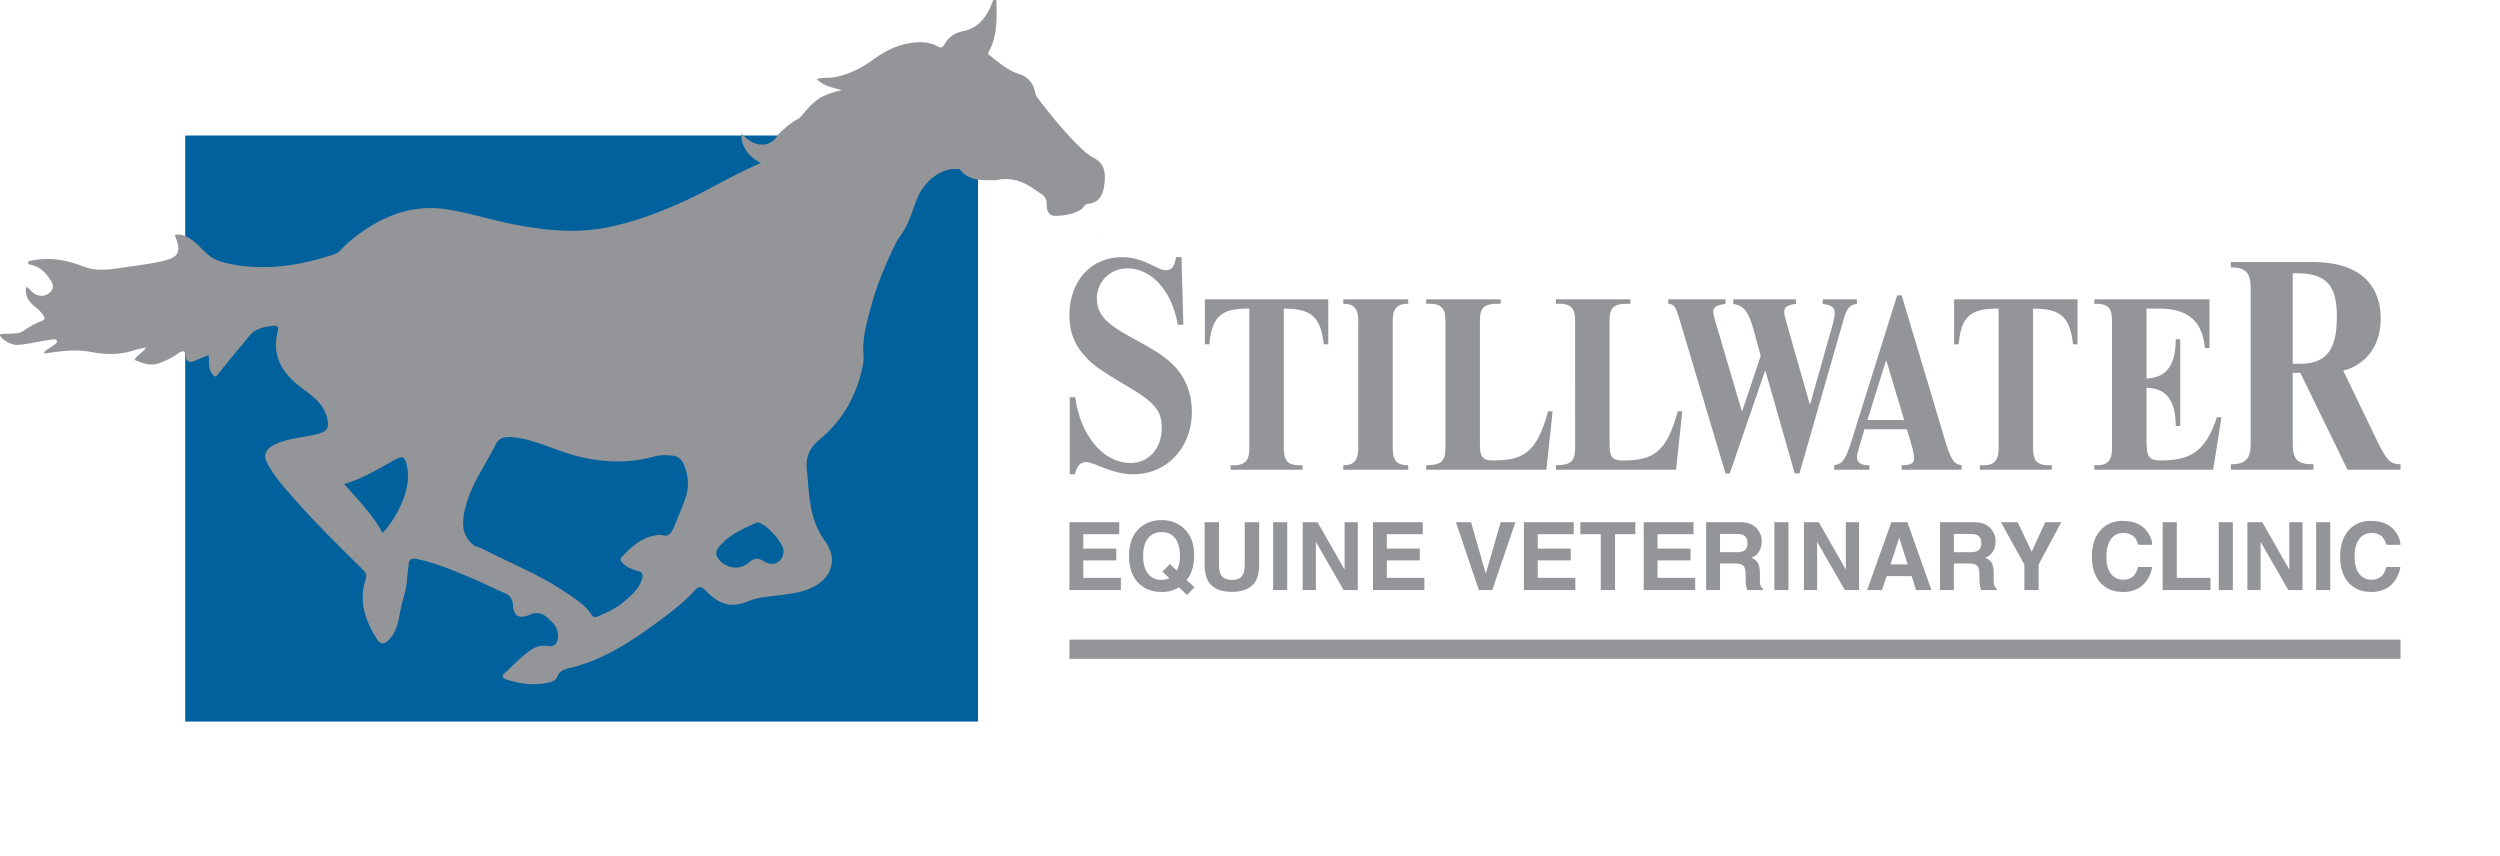
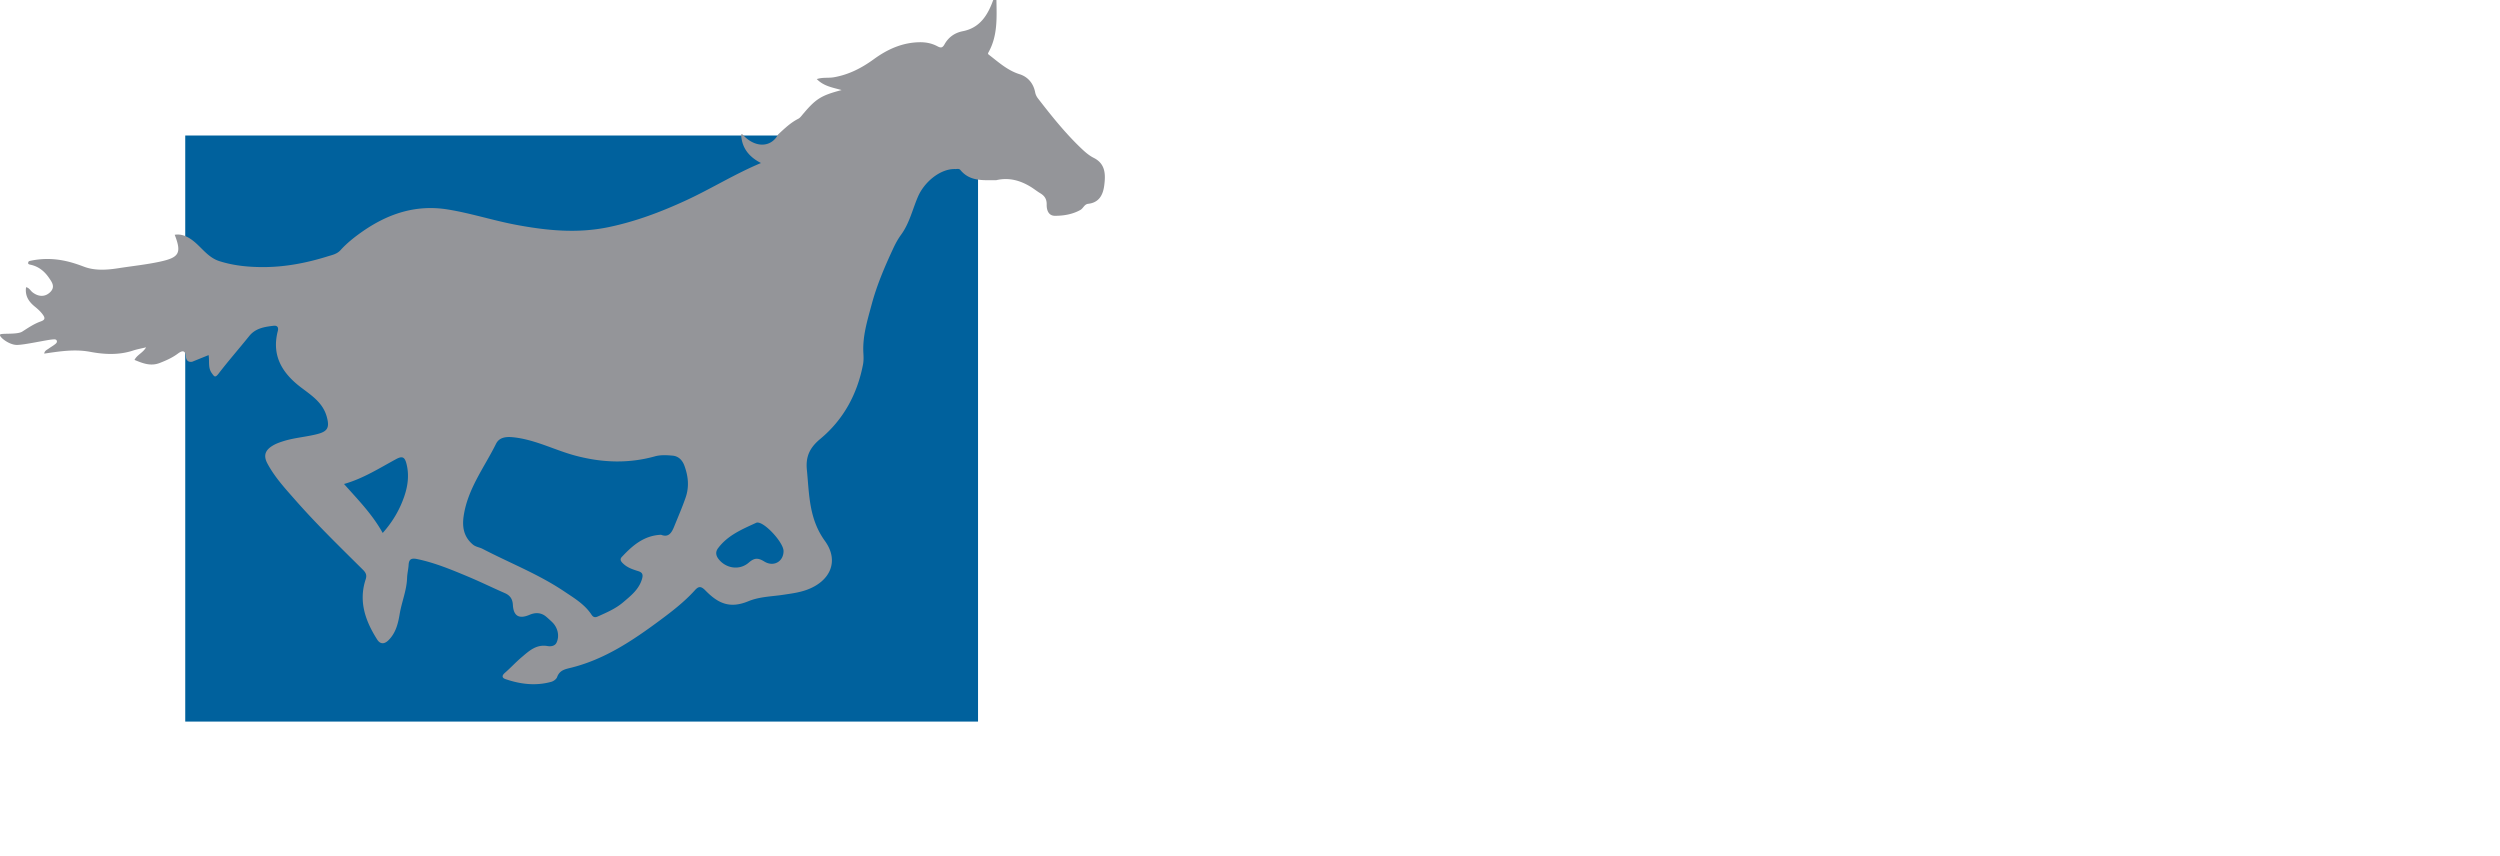
<svg xmlns="http://www.w3.org/2000/svg" xml:space="preserve" id="Layer_1" x="0" y="0" enable-background="new 0 0 358.546 122.756" version="1.1" viewBox="0 0 358.546 122.756">
  <style>.st0{fill:#949599}</style>
  <g>
    <g>
      <g>
-         <path d="M168.926 46.574c-.874-4.892-3.757-8.081-7.251-8.081-2.446 0-4.368 1.878-4.368 4.368 0 1.441.655 2.402 1.354 3.101 2.14 2.14 6.945 3.713 9.566 6.333 1.878 1.878 2.708 4.237 2.708 6.77 0 5.154-3.582 8.954-8.386 8.954-3.145 0-5.591-1.747-6.814-1.747-.786 0-1.31.568-1.572 1.747h-.743V56.97h.786c.743 5.503 4.018 9.434 7.95 9.434 2.577 0 4.455-2.096 4.455-4.979 0-1.747-.393-2.533-1.485-3.626-1.834-1.834-6.814-3.975-9.042-6.202-1.966-1.966-2.708-3.888-2.708-6.421 0-4.892 3.101-8.299 7.557-8.299 3.145 0 5.023 1.878 6.29 1.878.83 0 1.223-.524 1.441-1.878h.786l.262 9.697h-.786zM172.799 49.379v-6.45h17.7v6.45h-.645c-.43-3.87-1.72-5.124-5.733-5.124v19.957c0 1.827.466 2.616 2.687 2.508v.645H176.49v-.645c2.078.143 2.687-.681 2.687-2.4V44.255c-3.726 0-5.339.788-5.733 5.124h-.645zM201.966 42.93v.645c-1.397-.072-2.221.573-2.221 2.293v18.381c0 1.72.502 2.472 2.221 2.472v.645h-9.316v-.645c1.505.036 2.15-.716 2.15-2.436V46.011c0-1.326-.287-2.472-2.15-2.436v-.645h9.316zM222.676 58.982l-.896 8.384h-17.234v-.645c2.293 0 2.759-.681 2.759-2.544V45.939c0-1.612-.502-2.508-2.759-2.365v-.644h10.677v.645c-2.401-.108-2.974.537-2.974 2.365v17.95c0 1.72.502 2.15 1.863 2.15 4.371 0 6.306-1.111 7.918-7.058h.646zM241.272 58.982l-.896 8.384h-17.234v-.645c2.293 0 2.759-.681 2.759-2.544V45.939c0-1.612-.502-2.508-2.759-2.365v-.644h10.677v.645c-2.401-.108-2.974.537-2.974 2.365v17.95c0 1.72.502 2.15 1.863 2.15 4.371 0 6.306-1.111 7.918-7.058h.646zM257.396 67.903l-4.192-14.69h-.072l-5.052 14.69h-.609l-6.664-22.322c-.538-1.756-.788-1.971-1.541-2.007v-.644h8.205v.645c-1.218.179-1.756.43-1.756 1.111 0 .43.251 1.29.358 1.612l3.726 12.648h.072l2.651-7.918-1.003-3.655c-.753-2.723-1.397-3.512-2.938-3.798v-.645h8.993v.645c-1.254.179-1.684.466-1.684 1.147 0 .322.072.681.394 1.791l3.26 11.43h.072l3.117-11.036c.287-.967.394-1.54.394-1.97 0-.86-.358-1.147-1.72-1.362v-.645h4.909v.645c-.86.143-1.397.43-1.863 2.078l-6.378 22.251h-.679zM281.332 67.366h-8.599v-.645c1.361 0 1.791-.322 1.791-.967 0-.358-.143-1.111-.323-1.756l-.716-2.436h-6.091l-.716 2.436c-.287.968-.358 1.254-.358 1.541 0 .752.502 1.218 1.791 1.182v.645h-5.052v-.645c1.254-.215 1.648-.788 2.615-3.906l6.414-20.459h.645l6.198 20.71c.86 2.938 1.326 3.511 2.401 3.655v.645zm-10.785-15.622h-.072l-2.651 8.492h5.267l-2.544-8.492zM280.257 49.379v-6.45h17.7v6.45h-.645c-.43-3.87-1.72-5.124-5.733-5.124v19.957c0 1.827.466 2.616 2.687 2.508v.645h-10.319v-.645c2.078.143 2.687-.681 2.687-2.4V44.255c-3.727 0-5.339.788-5.733 5.124h-.644zM318.596 59.841l-1.182 7.524h-17.055v-.645c1.935.108 2.544-.645 2.544-2.472V46.083c0-1.756-.394-2.58-2.544-2.508v-.645h16.518v6.987h-.645c-.287-2.508-1.182-5.661-6.521-5.661h-1.863v10.032c2.723-.107 4.192-1.756 4.192-5.625h.645v12.433h-.645c0-3.762-1.433-5.446-4.192-5.482v7.524c0 2.436.358 2.902 2.114 2.902 4.622 0 6.449-1.684 7.99-6.199h.644zM344.28 67.366h-7.6l-6.77-13.89h-1.092V63.61c0 2.446.786 2.97 2.97 2.97v.786h-11.837v-.786c2.184.044 2.839-.917 2.839-2.926v-22.32c0-2.053-.655-3.058-2.839-2.97v-.786h11.706c7.338 0 9.784 3.8 9.784 8.124 0 3.8-2.009 6.552-5.372 7.469l4.892 10.134c1.354 2.752 1.878 3.276 3.32 3.276v.785zm-15.463-15.201h1.048c3.626 0 5.285-1.791 5.285-6.727 0-4.586-1.529-6.246-5.809-6.246h-.524v12.973z" class="st0" />
-       </g>
+         </g>
      <g>
-         <path d="M160.096 80.373h-4.731v2.504h5.391v1.751h-7.38v-9.739h7.142v1.725h-5.154v2.068h4.731v1.691zM168.142 84.681c-.436.145-.958.218-1.566.218-1.269 0-2.317-.379-3.145-1.136-1.004-.911-1.506-2.251-1.506-4.017 0-1.779.515-3.125 1.546-4.037.841-.744 1.887-1.117 3.138-1.117 1.26 0 2.317.394 3.171 1.183.987.912 1.48 2.187 1.48 3.826 0 .868-.106 1.594-.317 2.18-.172.56-.425 1.024-.76 1.394l1.123 1.051-1.064 1.11-1.176-1.11a4.904 4.904 0 0 1-.924.455zm-.436-1.758-.984-.938 1.051-1.097.984.938c.154-.317.262-.595.324-.832.097-.357.145-.773.145-1.249 0-1.092-.224-1.937-.671-2.534-.447-.597-1.1-.895-1.959-.895-.806 0-1.449.287-1.929.859-.48.573-.72 1.429-.72 2.57 0 1.335.344 2.291 1.031 2.868.445.374.978.561 1.599.561.233 0 .458-.029.674-.086.118-.03.27-.086.455-.165zM178.52 80.875v-5.986h2.068v5.986c0 1.035-.161 1.841-.482 2.418-.599 1.057-1.742 1.586-3.429 1.586-1.687 0-2.832-.529-3.436-1.586-.322-.577-.482-1.383-.482-2.418v-5.986h2.068v5.986c0 .67.079 1.159.238 1.467.247.546.784.819 1.612.819.824 0 1.359-.273 1.606-.819.158-.308.237-.797.237-1.467zM182.589 74.889h2.022v9.739h-2.022v-9.739zM194.734 84.628h-2.035l-3.977-6.918v6.918h-1.896v-9.739h2.134l3.878 6.799v-6.799h1.896v9.739zM203.626 80.373h-4.731v2.504h5.391v1.751h-7.38v-9.739h7.142v1.725h-5.154v2.068h4.731v1.691zM208.803 74.889h2.174l2.114 7.393 2.134-7.393h2.114l-3.323 9.739h-1.923l-3.29-9.739zM225.273 80.373h-4.731v2.504h5.391v1.751h-7.38v-9.739h7.142v1.725h-5.154v2.068h4.731v1.691zM234.542 74.889v1.725h-2.914v8.014h-2.048v-8.014h-2.927v-1.725h7.889zM242.456 80.373h-4.731v2.504h5.391v1.751h-7.38v-9.739h7.142v1.725h-5.154v2.068h4.731v1.691zM248.784 80.809h-2.101v3.819h-1.989v-9.739h4.777c.683.013 1.208.097 1.576.251.368.154.679.381.935.681.211.247.379.52.502.819.123.299.185.641.185 1.024 0 .463-.117.917-.35 1.364-.234.447-.619.763-1.156.948.449.181.767.437.955.77.187.333.281.84.281 1.523v.654c0 .445.017.747.053.905a.813.813 0 0 0 .37.555v.244h-2.24a4.735 4.735 0 0 1-.218-1.361l-.014-.905c-.009-.621-.122-1.035-.34-1.242-.218-.207-.627-.31-1.226-.31zm1.236-1.771c.405-.185.608-.55.608-1.097 0-.59-.196-.987-.588-1.189-.22-.114-.551-.172-.991-.172h-2.365v2.616h2.306c.457.001.8-.052 1.03-.158zM254.478 74.889h2.022v9.739h-2.022v-9.739zM266.623 84.628h-2.035l-3.977-6.918v6.918h-1.896v-9.739h2.134l3.878 6.799v-6.799h1.896v9.739zM274.168 82.626h-3.588l-.674 2.002h-2.127l3.475-9.739h2.299l3.449 9.739h-2.207l-.627-2.002zm-.569-1.678-1.216-3.832-1.255 3.832h2.471zM282.319 80.809h-2.101v3.819h-1.989v-9.739h4.777c.683.013 1.208.097 1.576.251.367.154.679.381.935.681.211.247.379.52.502.819.123.299.185.641.185 1.024 0 .463-.117.917-.35 1.364-.233.447-.619.763-1.156.948.449.181.768.437.955.77.188.333.281.84.281 1.523v.654c0 .445.017.747.053.905a.813.813 0 0 0 .37.555v.244h-2.24a6.65 6.65 0 0 1-.132-.522 4.83 4.83 0 0 1-.086-.839l-.013-.905c-.009-.621-.122-1.035-.34-1.242-.219-.207-.628-.31-1.227-.31zm1.236-1.771c.405-.185.608-.55.608-1.097 0-.59-.196-.987-.588-1.189-.22-.114-.551-.172-.991-.172h-2.365v2.616h2.306c.457.001.801-.052 1.03-.158zM295.628 74.889l-3.257 6.079v3.66h-2.035v-3.66l-3.37-6.079h2.398l2.022 4.242 1.936-4.242h2.306zM307.314 83.901c-.727.665-1.656.998-2.788.998-1.401 0-2.502-.449-3.304-1.348-.802-.903-1.203-2.141-1.203-3.713 0-1.7.456-3.011 1.368-3.931.793-.802 1.802-1.202 3.026-1.202 1.639 0 2.836.538 3.594 1.612.418.604.643 1.209.674 1.817h-2.035c-.132-.467-.302-.819-.509-1.057-.37-.423-.919-.634-1.645-.634-.74 0-1.324.299-1.751.895-.427.597-.641 1.442-.641 2.534 0 1.093.226 1.911.677 2.455.451.544 1.025.816 1.721.816.714 0 1.258-.234 1.632-.701.207-.251.378-.628.515-1.13h2.015c-.175 1.061-.624 1.924-1.346 2.589zM310.16 74.889h2.035v7.988h4.823v1.751h-6.858v-9.739zM318.213 74.889h2.022v9.739h-2.022v-9.739zM330.223 84.628h-2.035l-3.977-6.918v6.918h-1.896v-9.739h2.134l3.878 6.799v-6.799h1.896v9.739zM332.177 74.889h2.021v9.739h-2.021v-9.739zM342.912 83.901c-.727.665-1.656.998-2.788.998-1.401 0-2.502-.449-3.304-1.348-.802-.903-1.202-2.141-1.202-3.713 0-1.7.456-3.011 1.368-3.931.793-.802 1.801-1.202 3.026-1.202 1.639 0 2.837.538 3.594 1.612.418.604.643 1.209.674 1.817h-2.035c-.132-.467-.302-.819-.509-1.057-.37-.423-.918-.634-1.645-.634-.74 0-1.323.299-1.751.895-.427.597-.641 1.442-.641 2.534 0 1.093.226 1.911.677 2.455s1.025.816 1.721.816c.714 0 1.257-.234 1.632-.701.207-.251.379-.628.516-1.13h2.015c-.176 1.061-.626 1.924-1.348 2.589z" class="st0" />
-       </g>
+         </g>
    </g>
-     <path d="M153.376 91.734H344.28v2.756H153.376z" class="st0" />
    <g>
      <path fill="#00619d" fill-rule="evenodd" d="M26.567 19.435h113.701v84.053H26.567z" clip-rule="evenodd" />
-       <path d="m157.66 33.664-.15-.094c.135-.09.153-.015.142.101.001.001.008-.007.008-.007z" class="st0" />
      <g>
        <path d="M142.905 0c.045 2.568.186 5.151-1.14 7.508-.126.225-.046.263.128.397 1.358 1.047 2.617 2.2 4.332 2.737 1.19.373 1.986 1.309 2.234 2.593.067.345.213.632.421.9 1.892 2.445 3.817 4.861 6.051 7.01.592.57 1.191 1.124 1.939 1.501 1.705.858 1.699 2.411 1.495 3.969-.176 1.341-.74 2.443-2.303 2.615-.552.061-.7.649-1.117.881-1.131.63-2.391.838-3.645.839-.934.001-1.205-.838-1.187-1.612.018-.784-.301-1.255-.927-1.629-.478-.286-.913-.642-1.39-.931-1.518-.92-3.134-1.359-4.911-.938l-.112-.001c-1.818 0-3.689.187-5.035-1.457-.193-.236-.49-.13-.742-.138-2.076-.073-4.406 1.788-5.348 3.973-.786 1.822-1.215 3.806-2.42 5.452-.45.614-.817 1.301-1.139 1.993-1.208 2.597-2.327 5.202-3.079 8.008-.628 2.343-1.337 4.601-1.181 7.051.033.519.038 1.058-.06 1.565-.821 4.247-2.806 7.903-6.119 10.654-1.523 1.264-2.118 2.54-1.93 4.443.35 3.535.281 7.009 2.594 10.208 2.106 2.913.728 5.851-2.74 7.045-1.051.362-2.144.499-3.23.664-1.685.256-3.398.26-5.025.931-2.735 1.127-4.401.234-6.158-1.556-.629-.641-.973-.608-1.49-.036-1.511 1.673-3.29 3.042-5.088 4.374-3.861 2.861-7.841 5.525-12.589 6.726-.877.222-1.729.335-2.093 1.365-.103.291-.501.584-.821.674-2.227.624-4.424.356-6.575-.379-.511-.175-.57-.491-.099-.899.832-.722 1.578-1.544 2.419-2.254 1.064-.899 2.096-1.879 3.72-1.588.381.068 1.011.031 1.259-.465.482-.965.197-2.202-.628-2.984a20.436 20.436 0 0 0-.831-.753c-.734-.624-1.563-.638-2.396-.282-1.495.64-2.307.194-2.393-1.425-.045-.842-.401-1.359-1.167-1.692-1.763-.768-3.491-1.619-5.266-2.361-2.364-.988-4.73-1.977-7.257-2.508-.739-.155-1.215-.094-1.262.805-.033.629-.199 1.253-.219 1.882-.056 1.795-.774 3.45-1.066 5.199-.225 1.348-.554 2.73-1.63 3.772-.624.605-1.196.501-1.585-.109-1.687-2.646-2.707-5.46-1.665-8.629.212-.646.024-.987-.409-1.417-3.29-3.265-6.618-6.495-9.681-9.98-1.453-1.653-2.957-3.279-4.001-5.243-.589-1.108-.334-1.892.748-2.547.478-.29.998-.477 1.535-.646 1.604-.507 3.289-.607 4.907-1.028 1.483-.386 1.738-.967 1.332-2.458-.548-2.016-2.156-3.056-3.672-4.203-2.704-2.044-4.275-4.561-3.357-8.109.13-.504-.04-.824-.614-.755-1.303.156-2.58.345-3.49 1.479-1.449 1.805-2.98 3.545-4.386 5.381-.509.664-.626.417-.981-.071-.568-.78-.298-1.701-.455-2.583l-2.352.953c-.567.091-.85-.185-.896-.723-.085-.997-.56-.888-1.174-.432-.785.584-1.662.972-2.574 1.328-1.314.513-2.441.053-3.628-.435.375-.748 1.186-.99 1.664-1.807-.712.173-1.302.276-1.865.461-2.037.672-4.123.569-6.157.186-2.217-.417-4.354-.073-6.591.255.056-.429.39-.534.626-.708.27-.2.567-.362.834-.565.173-.131.401-.282.356-.524-.054-.287-.346-.251-.552-.239-.895.055-4.198.822-5.246.79-1.124-.034-2.536-1.183-2.347-1.479.157-.246 2.441.041 3.185-.434.849-.543 1.686-1.115 2.638-1.452.596-.211.681-.454.318-.962-.332-.465-.741-.827-1.179-1.183-.849-.69-1.415-1.532-1.237-2.766.453.083.625.495.922.727.864.674 1.813.694 2.538-.02.769-.757.253-1.437-.199-2.088-.638-.919-1.465-1.586-2.586-1.837-.206-.046-.489-.078-.337-.41.051-.112.114-.124.338-.171 3.397-.713 6.081.279 7.665.87 1.549.577 3.255.461 4.882.207 1.979-.31 3.971-.511 5.939-.934 2.776-.597 3.188-1.211 2.155-3.867l-.008.007c.955-.167 1.788.225 2.495.742 1.336.976 2.224 2.494 3.928 3.037 2.089.665 4.25.86 6.389.852 3.091-.012 6.134-.603 9.094-1.526.659-.206 1.364-.328 1.883-.902.879-.972 1.904-1.796 2.97-2.551 3.716-2.63 7.747-4.032 12.391-3.287 3.306.53 6.487 1.575 9.769 2.194 4.422.834 8.824 1.278 13.315.342 3.879-.808 7.521-2.182 11.098-3.833 3.614-1.668 6.998-3.791 10.758-5.362-1.699-.867-2.755-2.149-2.842-4.081.064-.066.131-.069.201-.01 1.737 1.936 4.063 1.937 5.095.002.899-.835 1.781-1.689 2.892-2.255.16-.081.301-.221.417-.361 2.073-2.503 2.767-2.958 5.804-3.759-1.272-.362-2.551-.541-3.56-1.573.844-.284 1.656-.124 2.436-.26 2.163-.375 4.006-1.33 5.752-2.601 1.963-1.429 4.118-2.402 6.613-2.425.878-.008 1.711.162 2.48.572.46.245.72.295 1.034-.268.563-1.009 1.439-1.654 2.627-1.887 2.465-.483 3.587-2.32 4.361-4.475l.458-.001zM94.802 76.694c1.105.441 1.53-.295 1.899-1.207.554-1.371 1.144-2.725 1.629-4.127.543-1.571.375-3.065-.172-4.566-.289-.794-.849-1.373-1.692-1.446-.843-.074-1.706-.132-2.556.104-3.762 1.044-7.477.916-11.27-.073-3.065-.8-5.895-2.361-9.106-2.674-1.031-.1-1.948.044-2.393.94-1.682 3.393-4.075 6.474-4.645 10.367-.232 1.582.016 2.986 1.32 4.083.421.354.944.385 1.395.62 3.892 2.025 8.002 3.619 11.674 6.082 1.456.977 2.96 1.859 3.946 3.357.27.41.54.424.921.253 1.259-.568 2.547-1.116 3.601-2.014 1.112-.948 2.302-1.864 2.732-3.394.166-.589.055-.901-.55-1.088-.737-.228-1.483-.469-2.077-1.003-.315-.283-.666-.622-.277-1.037 1.52-1.619 3.148-3.068 5.621-3.177zm-39.915-.257c1.427-1.601 2.433-3.325 3.089-5.237.526-1.531.731-3.095.312-4.719-.244-.945-.604-1.108-1.468-.641-2.414 1.306-4.741 2.797-7.481 3.573 1.981 2.237 4.038 4.308 5.548 7.024zm57.488 2.585c-.009-1.168-2.528-3.971-3.664-4.075a.462.462 0 0 0-.22.016c-2.028.931-4.11 1.788-5.508 3.661-.417.559-.31 1.091.129 1.624 1.055 1.281 2.954 1.586 4.271.445.818-.709 1.334-.712 2.231-.162 1.357.834 2.772-.015 2.761-1.509z" class="st0" />
      </g>
    </g>
  </g>
</svg>